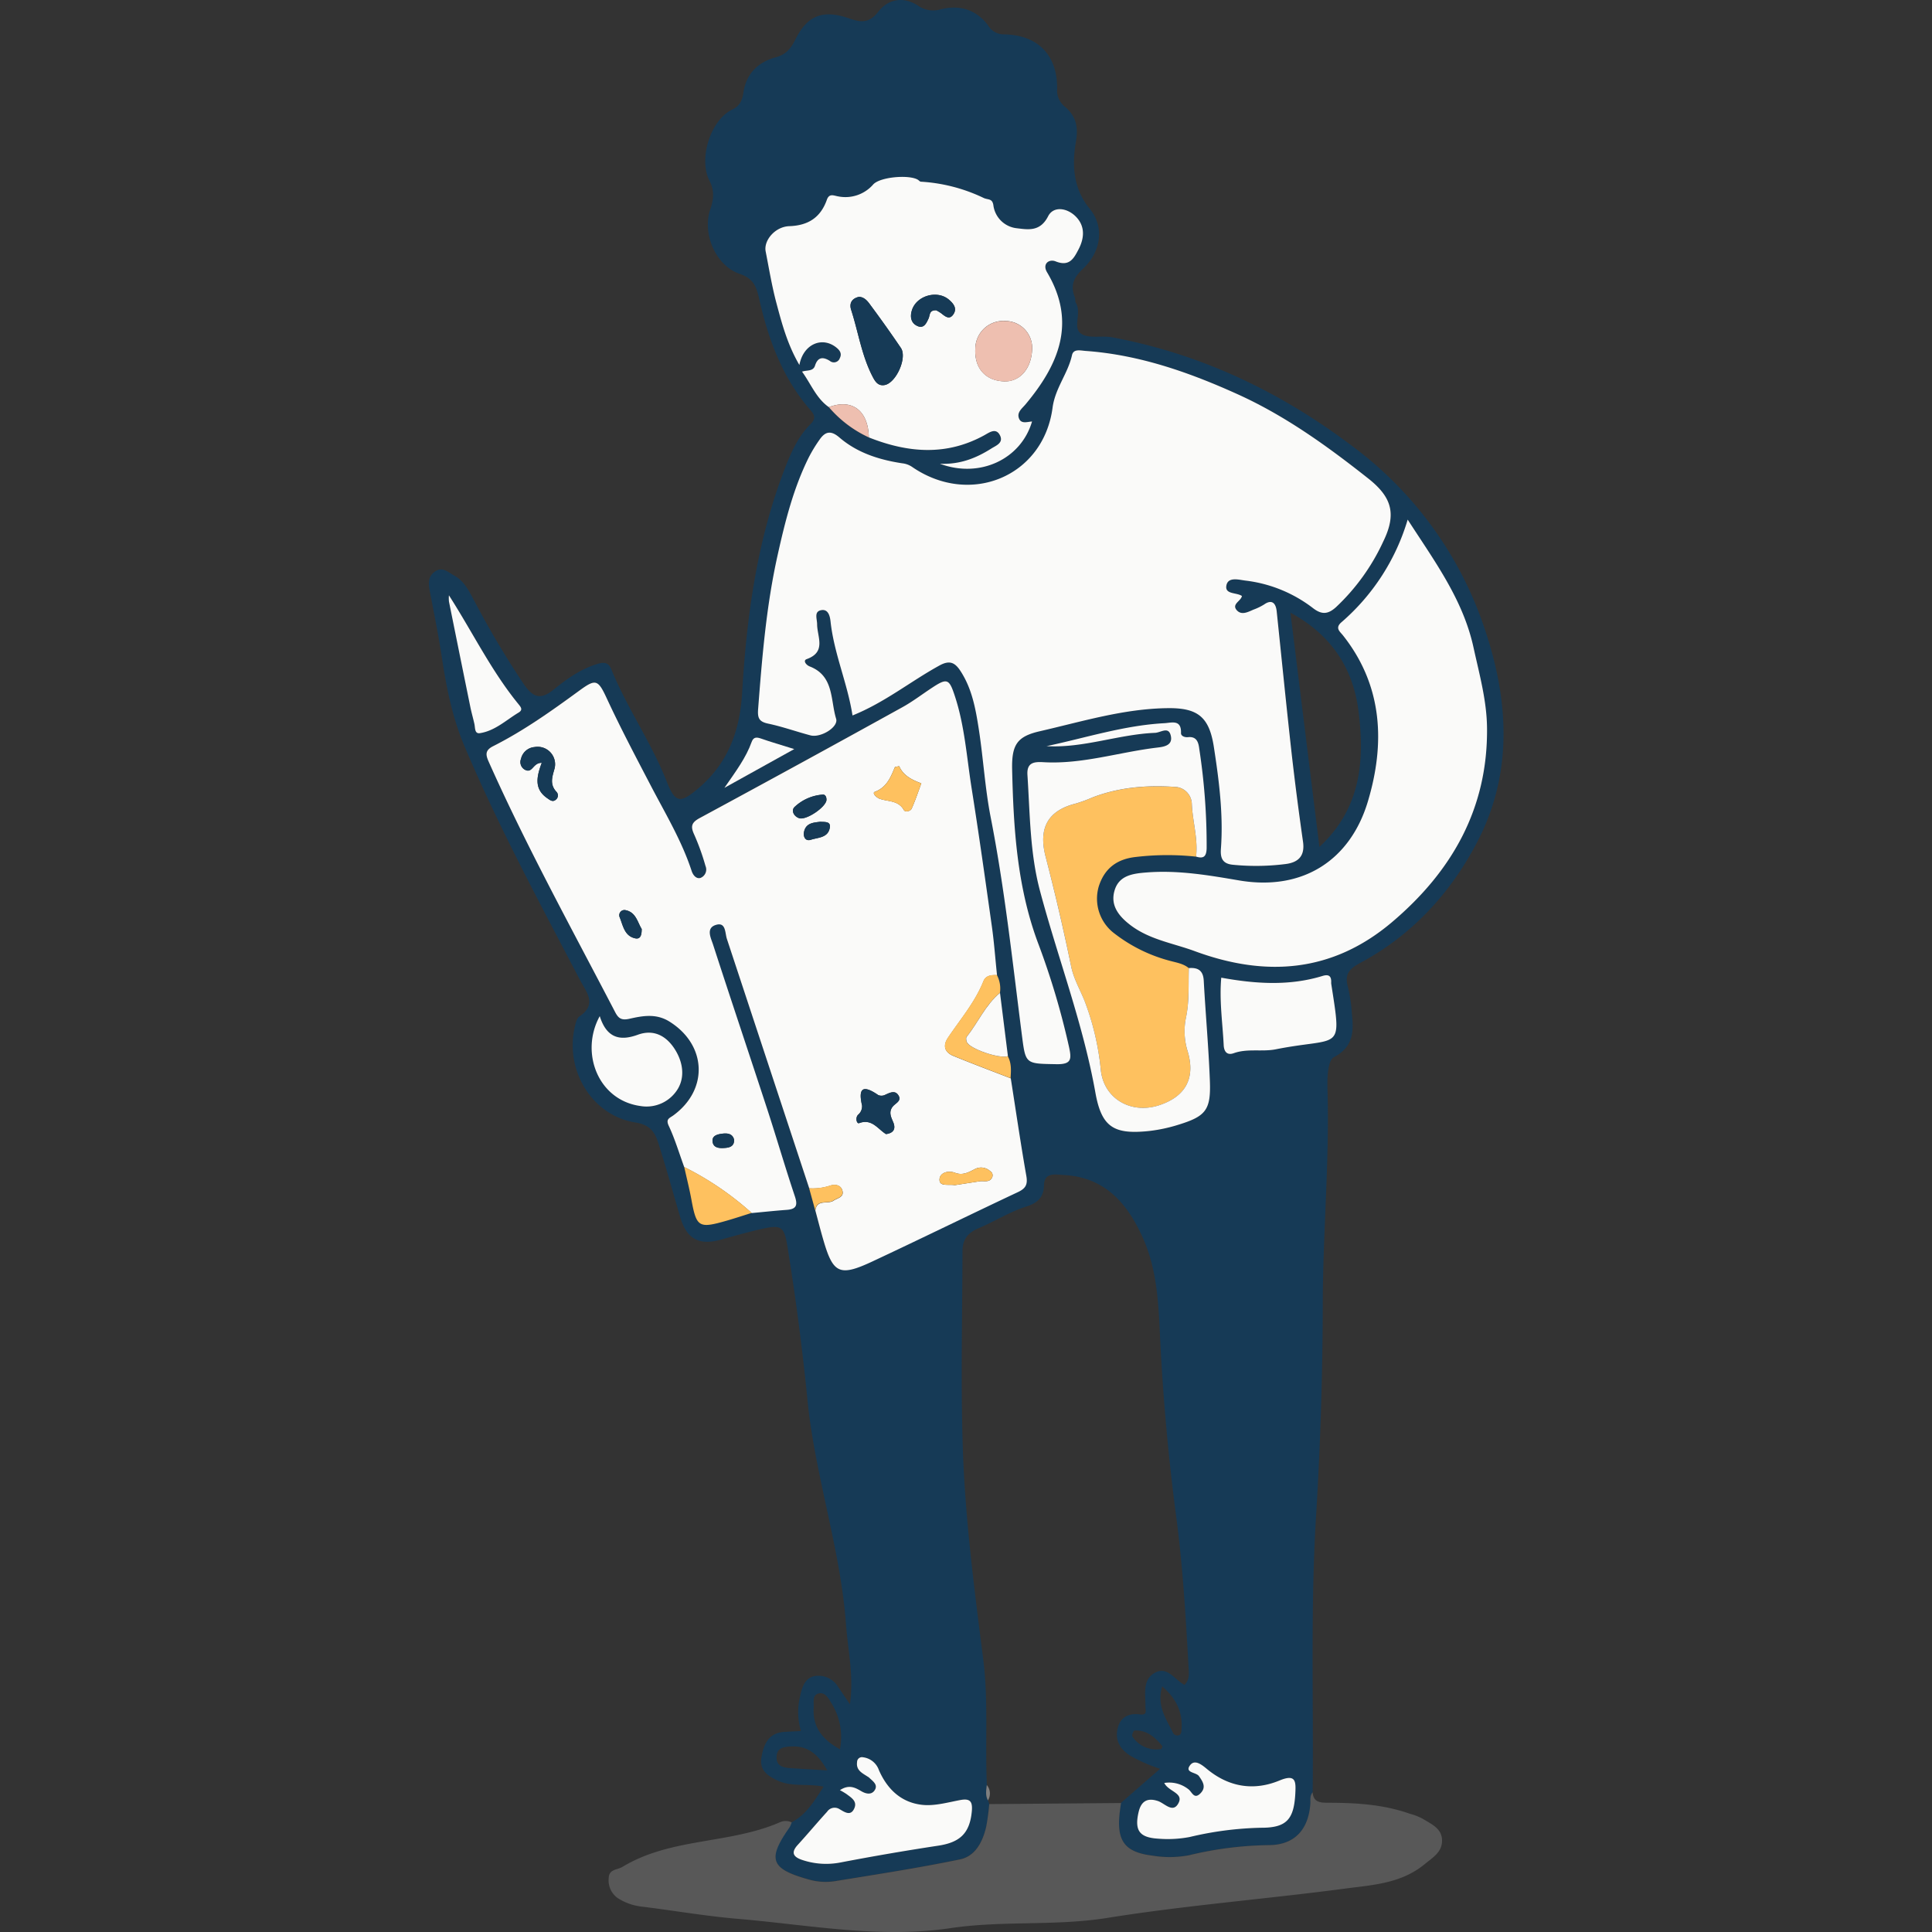
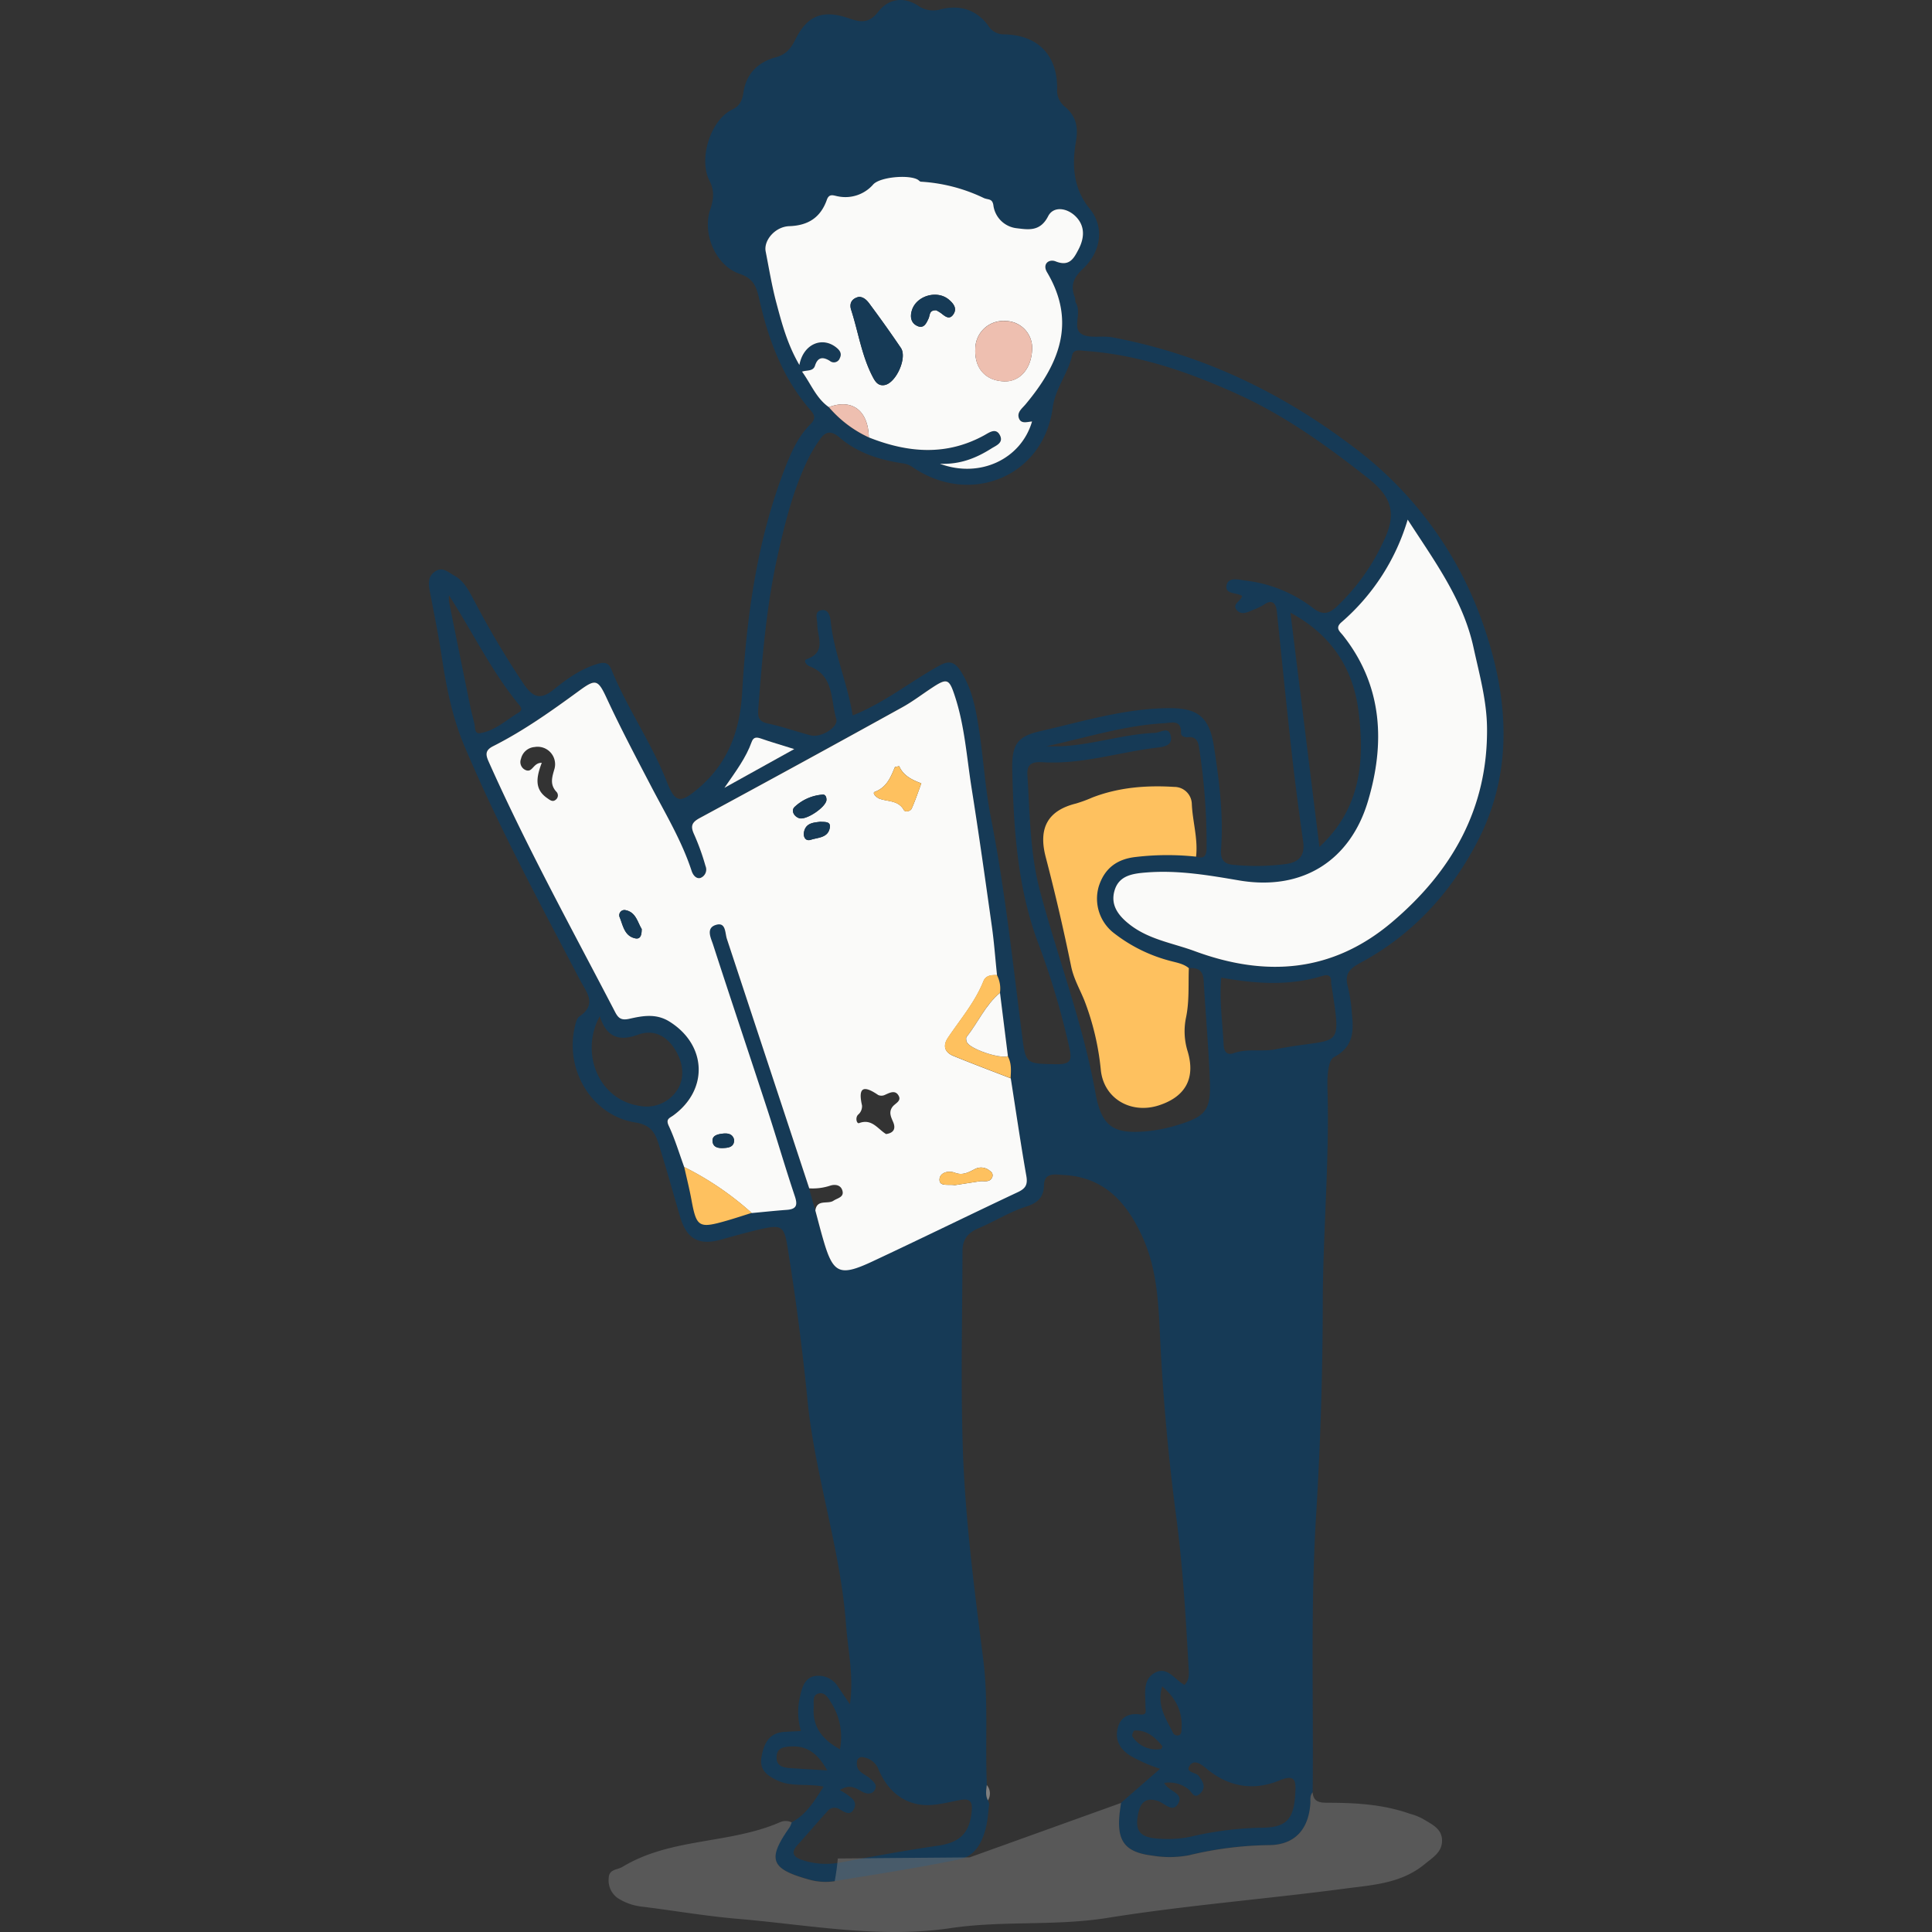
<svg xmlns="http://www.w3.org/2000/svg" width="500" height="500">
  <rect width="100%" height="100%" fill="#333333" stroke="none" />
  <path fill="none" d="M0 0h500v500H0z" />
  <path d="M204.87 471.6c3.82-1.97 5.85-5.48 8.27-9.22-4.25-.86-8.25.16-12-1.62-2.85-1.37-4.65-2.82-4.05-6.15.62-3.38 1.92-6.15 5.92-6.4 1.35-.08 2.7-.14 4.28-.22a17.03 17.03 0 0 1-.19-9.13c.49-2.47 1.38-4.71 3.85-5.11a5.96 5.96 0 0 1 5.93 2.77l3.08 4.54c1.06-7.28-.52-13.94-1.01-20.65-1.46-19.86-8.14-38.81-10.02-58.55a653.19 653.19 0 0 0-4.96-38.13c-1.03-6.7-1.43-6.96-8.07-5.4-3.1.75-6.17 1.6-9.24 2.47-5.79 1.62-8.96-.13-10.66-5.93-1.84-6.28-3.57-12.58-5.55-18.81-.9-2.85-1.99-4.93-6-5.56-11.16-1.76-18.22-13.35-15.74-24.53.23-1.03.5-2.4 1.22-2.9 4.74-3.2 1.8-6.33.13-9.52-10.45-19.98-21.16-39.83-29.93-60.62-3-7.11-4.56-14.78-5.73-22.47-.88-5.87-2.07-11.7-3.18-17.53-.35-1.9-.5-3.7 1.3-4.98 1.98-1.42 3.42.13 4.98.97 2.86 1.57 4.08 4.47 5.53 7.11a234.18 234.18 0 0 0 12.64 21.19c2.45 3.52 4.44 3.82 7.69 1.19 3.4-2.76 6.96-5.31 11.37-6.62 2.15-.64 2.92.08 3.52 1.53 4.1 10.02 10.38 18.95 14.34 29.04 2.16 5.52 3.53 5.51 7.9 1.87 7.84-6.54 10.99-14.94 11.57-24.91 1.16-19.66 3.79-39.12 10.9-57.67 1.64-4.25 3.44-8.52 6.74-11.82 1.46-1.45 1.24-2.34 0-3.75-7.2-8.27-10.87-18.26-13.23-28.75-.71-3.15-1.47-5.26-5.03-6.45-6.16-2.06-9.81-10.4-7.6-16.77.92-2.68 1.03-4.89-.22-7.32-2.91-5.62.23-15.76 5.93-18.46 1.98-.94 2.56-2.48 2.83-4.31.73-4.99 3.84-7.97 8.42-9.2 2.73-.74 3.93-2.37 5.06-4.64 3.13-6.24 7.12-7.78 13.94-5.4 2.99 1.05 5.16 1.29 7.5-1.75 2.56-3.3 6.49-4.03 10.28-1.57a6.79 6.79 0 0 0 5.95.93c4.77-1.18 9.1.04 12.2 4.2a4.69 4.69 0 0 0 4.1 2.3c8.78.15 13.82 5.37 13.76 14.04a5.36 5.36 0 0 0 2.02 4.7c2.66 2.25 3.55 4.97 2.86 8.88-1.07 6.05-.78 12.27 3.54 17.5 3.72 4.5 3.2 10.92-1.79 15.6-2.49 2.33-3.23 4.4-2.03 7.4.16.42 0 1 .23 1.35 1.6 2.59-.92 6.45 1.37 8 1.97 1.35 5.36.43 8.05.94 23.04 4.32 43.54 14.08 62.24 28.24a96.8 96.8 0 0 1 33.97 46.65c6.4 18.67 7.72 37.72-1.86 55.94-6.95 13.2-16.84 23.92-30.13 31.05-2.91 1.56-4.16 2.96-3.2 6.33a40.95 40.95 0 0 1 1 6.75c.46 4.43.57 8.63-4.66 11.34-1.57.83-1.74 5.37-1.65 8.17.55 18.39-1.15 36.7-1.22 55.08a931.8 931.8 0 0 1-1.7 55.01c-1.52 23.99-.66 47.98-.91 71.96-.8.9-.51 2.03-.6 3.07-.51 6.6-4.08 10.47-10.5 10.6a92.13 92.13 0 0 0-20.84 2.6 26.9 26.9 0 0 1-9.6.1c-7.08-.87-9.2-3.78-8.42-10.9.1-.9.25-1.82.37-2.73l10.1-8.8a41.34 41.34 0 0 1-7.54-3.28c-2.55-1.55-4.12-3.76-3.51-6.88.6-3.06 2.75-4.3 5.74-3.92 2.13.27 1.51-.91 1.52-2.17.02-3.14-.84-6.94 2.6-8.68 3.2-1.6 5.04 1.97 7.5 3.22 1.45-1.4 1.14-3.17 1.05-4.8-.72-12.91-1.48-25.84-3.18-38.68q-3.12-23.63-4.23-47.42c-.38-8.36-.86-16.79-4.33-24.62-4-9-9.8-15.85-20.51-16.44-2.1-.11-5.11-.82-5.16 2.69-.06 3.28-1.94 4.64-4.55 5.46-4.38 1.4-8.24 3.89-12.44 5.65-2.8 1.18-4.1 3-4.1 5.86-.04 16.69-.45 33.39.05 50.06.55 18.61 2.97 37.1 5.31 55.55 1.39 10.85.45 21.72.95 32.57-.16 1.34-.4 2.7.29 3.97l.32.95c-.26 1.97-.36 3.97-.8 5.89-.9 3.87-2.8 7.6-6.8 8.43-10.74 2.22-21.58 3.9-32.4 5.64a15.81 15.81 0 0 1-6.8-.47c-9.8-2.74-10.72-5.18-4.85-13.51a6.4 6.4 0 0 0 .52-1.25Zm53.92-214.65a7.44 7.44 0 0 0-.79-4.62c-.44-4.24-.77-8.5-1.35-12.72-1.68-11.92-3.35-23.85-5.24-35.74-1.27-7.96-1.78-16.07-4.34-23.83-1.45-4.4-1.98-4.67-5.9-2.08-2.55 1.67-5 3.56-7.66 5.02q-26.16 14.44-52.44 28.68c-2.13 1.16-2.45 2.15-1.44 4.29a62.62 62.62 0 0 1 2.92 8.12 2.33 2.33 0 0 1-1.29 3.09c-1.1.32-1.95-.72-2.3-1.79-2.56-7.82-6.77-14.8-10.55-22.06-3.92-7.51-7.9-15.06-11.5-22.79-2.21-4.77-2.84-4.87-7.05-1.8-7.14 5.22-14.34 10.36-22.26 14.34-2.08 1.05-1.99 2.18-1.19 3.98 9.88 22.12 21.56 43.31 32.71 64.78.85 1.62 1.6 2.3 3.83 1.79 3.31-.75 6.79-1.42 10.2.69 9.71 6 10.3 17.64 1.02 24.36-.97.71-1.96.9-1.12 2.68 1.6 3.42 2.68 7.08 3.98 10.63.62 2.79 1.32 5.56 1.84 8.36 1.34 7.25 1.9 7.63 9.19 5.53 2.16-.62 4.3-1.33 6.43-2 3.04-.28 6.07-.6 9.11-.83 2.6-.2 2.79-1.34 2.02-3.63-2.48-7.34-4.63-14.8-7.04-22.15-4.67-14.28-9.46-28.53-14.08-42.84-.56-1.7-1.98-4.34.76-5.14 2.59-.75 2.3 2.16 2.8 3.67q10.7 32.25 21.3 64.52l1.6 5.74c.67 2.49 1.3 4.98 2.01 7.45 2.56 8.87 4.21 9.72 12.67 5.77 12.62-5.9 25.13-12.04 37.74-17.97 2.03-.95 2.57-1.98 2.18-4.22-1.47-8.39-2.7-16.82-4.02-25.22.13-1.95.28-3.89-.72-5.7l-2.04-16.39Zm48.89-6.4c-1.33-1.12-3.01-1.38-4.62-1.82a40.1 40.1 0 0 1-14.63-7.14 11.26 11.26 0 0 1-4.06-12.19c1.5-4.73 4.75-7.12 9.7-7.62a69.16 69.16 0 0 1 15.47-.08c1.98.62 2.68-.06 2.73-2.17a163.16 163.16 0 0 0-1.88-25.58c-.21-1.58-.53-3.43-2.97-3.16-.79.08-1.8-.28-1.78-1.07.12-3.59-2.46-2.64-4.28-2.55-10.44.55-20.37 3.79-30.52 5.94 9.57.55 18.6-3.06 28.06-3.44 1.51-.06 3.54-1.8 4.1.8.56 2.55-1.92 2.83-3.65 3.03-9.81 1.18-19.37 4.36-29.4 3.77-2.44-.15-4.26.14-4.06 3.29.66 10.03.64 20.16 3.24 29.94 4.64 17.46 11.16 34.4 14.36 52.3 1.6 8.97 4.8 10.88 14 9.9a40.44 40.44 0 0 0 7.57-1.64c6.98-2.15 8.32-3.81 8.05-11.2-.31-8.7-1.11-17.37-1.6-26.05-.13-2.64-1.47-3.45-3.84-3.25ZM214.5 105.38a30.12 30.12 0 0 0 10.34 7.83c10.08 4 20.1 4.88 30-.61 1.22-.69 2.93-1.96 3.95.1.96 1.94-1.05 2.64-2.23 3.38-3.88 2.45-8.03 4.17-13.32 3.95 10.35 3.88 21.02-1.22 23.85-10.94-1.28.08-2.9.75-3.43-.95-.46-1.48.86-2.43 1.74-3.48 8.59-10.28 13.28-21.18 5.57-34.17-1.3-2.2.52-3.52 2.23-2.83 3.6 1.45 4.73-.84 5.94-3.16 1.54-2.94 1.7-6.03-.78-8.5-2.22-2.2-5.73-2.73-7.12-.01-2.04 4.02-5.12 3.46-8.1 3.09a6.85 6.85 0 0 1-6.07-6c-.31-1.76-1.32-1.31-2.47-1.82a43.18 43.18 0 0 0-16.3-4.23c-.26 0-.5-.35-.76-.5-2.25-1.37-9.73-.76-11.54 1.2a9.54 9.54 0 0 1-9.1 3.1c-1.15-.18-2.3-.86-2.92.88-1.6 4.54-4.76 6.66-9.7 6.83-3.71.12-6.69 3.7-6.14 6.53.87 4.46 1.62 8.96 2.78 13.36 1.41 5.32 2.83 10.69 5.96 16.04 1-5.42 5.88-7.44 9.53-4.54.94.74 1.51 1.58.95 2.74a1.63 1.63 0 0 1-2.6.74c-1.76-1.1-3.12-1.04-3.84 1.21-.5 1.57-2.1 1.12-3.36 1.57 2.33 3.23 3.69 6.92 6.94 9.19Zm106.9 48.83c-1.4-.94-4.5-.32-3.95-2.8.49-2.17 3.19-1.37 4.87-1.16a35.44 35.44 0 0 1 17.56 7.16c2.25 1.73 3.88 1.57 5.94-.29a54.82 54.82 0 0 0 12.22-17.01c3.46-7.09 2.26-11.41-3.9-16.28-10.58-8.35-21.47-16.21-33.8-21.8-12.54-5.68-25.44-10.2-39.33-11.2-1.37-.1-3.16-.61-3.54 1.1-1.05 4.77-4.36 8.5-5.04 13.62-2.39 17.84-21.4 25.63-36.39 15.25a5.63 5.63 0 0 0-2.52-.9c-5.95-.9-11.62-2.7-16.24-6.67-2.26-1.94-3.7-1.55-5.15.57a38.95 38.95 0 0 0-2.84 4.68c-3.92 7.97-6.05 16.46-8 25.13-2.94 13.18-4.02 26.51-5.05 39.9-.17 2.28.2 3.26 2.58 3.76 3.7.78 7.29 2.07 10.95 3.04 2.68.72 7.32-2.15 6.66-4.28-1.5-4.86-.5-11.1-6.82-13.55-1-.39-1.8-1.55-.8-1.9 5.18-1.85 2.7-5.79 2.7-9.02 0-1.35-.81-3.17.87-3.6 1.95-.5 2.45 1.37 2.61 2.92.89 8.3 4.36 15.96 5.68 24.28 8.3-3.32 14.98-8.79 22.44-12.9 2.74-1.52 4.1-.77 5.57 1.5 2.96 4.63 3.88 9.89 4.7 15.14 1.15 7.54 1.59 15.2 3.06 22.68 3.61 18.4 5.6 37 7.97 55.56 1.07 8.3.73 8.13 9 8.28 4.02.07 3.97-1.34 3.27-4.57a198.8 198.8 0 0 0-8.11-27.07c-5.31-14.42-6.24-29.47-6.6-44.57-.14-6.46 1.25-8.6 7.15-9.96 10.95-2.5 21.77-5.86 33.18-5.98 7.71-.09 10.69 2.26 11.88 10 1.34 8.76 2.49 17.54 1.83 26.43-.18 2.34.38 3.82 3 4.1a59.6 59.6 0 0 0 13.68-.18c3.4-.41 5.09-2.13 4.57-5.78a811.9 811.9 0 0 1-2.88-22.27c-1.39-12.43-2.64-24.88-3.93-37.33-.24-2.26-1.33-3.16-3.27-1.8a14.48 14.48 0 0 1-2.8 1.36c-1.44.63-3.04 1.47-4.24.16-1.5-1.64 1.14-2.4 1.31-3.76Zm42.9-19.73a56.23 56.23 0 0 1-17.14 26.58c-1.74 1.51-.4 2.41.39 3.4 10.4 13.11 10.92 28.13 6.44 43.03-4.52 15.01-16.68 23.2-33.28 20.39-8-1.35-15.9-2.73-24.07-2.06-3.56.3-6.98.8-8.16 4.53-1.2 3.8.83 6.59 3.9 8.97 5 3.9 11.14 4.77 16.82 6.87 18.38 6.77 35.63 5.54 51.06-7.52 15.54-13.18 24.83-29.5 24.57-50.38-.09-7.07-2-13.86-3.5-20.71-2.73-12.4-10.05-22.27-17.03-33.08Zm-22.84 84.7c10.88-10.06 11.74-22.58 10.1-35.28-1.38-10.75-6.8-19.5-17.6-25.34l7.5 60.6ZM217.36 463.3a18.62 18.62 0 0 1 1.7 1c1.2.92 2.8 1.83 2.02 3.66-.95 2.24-2.63.92-3.82.26a2.37 2.37 0 0 0-3.24.66c-2.57 2.82-5.02 5.75-7.6 8.58-1.87 2.06-1.07 3.14 1.18 3.9a19.42 19.42 0 0 0 9.92.64c8.36-1.54 16.72-3.1 25.13-4.32 5.76-.83 8.3-3.23 8.83-8.97.23-2.44-.42-3.34-2.99-2.87-3.27.6-6.65 1.6-9.87 1.25-5.35-.6-9-3.96-11.2-9.02a5 5 0 0 0-4.1-3.3 1.25 1.25 0 0 0-1.54 1.24c-.3 2.15 1.36 2.85 2.74 3.77a2.34 2.34 0 0 1 .38.26c.97.93 2.45 1.85 1.36 3.38-.82 1.12-2.2.82-3.35.15-1.6-.94-3.2-1.85-5.58-.28Zm98.7-210.28c-.53 5.95.34 11.69.62 17.45.09 1.77.94 2.69 2.62 2.08 3.57-1.27 7.34-.3 10.86-1 16.86-3.36 17.15 1.05 14.38-16.84a2.15 2.15 0 0 1-.04-.45c.06-1.64-.6-2.2-2.23-1.7-8.64 2.65-17.38 2.05-26.21.45ZM301.3 461.43c1.18 2.33 5.34 2.58 3.52 5.48-1.43 2.28-3.46-.26-5.17-.82-2.85-.94-4.37.16-5 2.9-1.08 4.7.21 6.54 5 6.84a29.94 29.94 0 0 0 8.21-.43 87.83 87.83 0 0 1 18.52-2.39c6.63 0 8.49-2.23 8.84-8.91.16-3.04.18-5.09-4.1-3.32-6.66 2.74-13.1 1.72-18.78-2.98-1.3-1.07-3.15-2.59-4.35-.99-1.5 1.98 1.55 1.79 2.28 2.84 1.04 1.47 1.95 2.87.4 4.44-1.7 1.73-2.2-.43-3.18-1.09a8 8 0 0 0-6.2-1.58ZM155.22 263c-5.16 9.4-.42 21.7 10.48 23.23a9.44 9.44 0 0 0 9.82-4.55c1.89-3.36 1.05-7.24-1.01-10.36-2.15-3.26-5.36-5.01-9.46-3.52-4.49 1.64-8 .96-9.82-4.8Zm-39.03-108.92a8.54 8.54 0 0 0 0 1.58q2.74 13.62 5.53 27.24c.3 1.49.73 2.95 1.06 4.44.21 1 0 2.62 1.46 2.4 3.88-.61 6.74-3.38 9.99-5.33 1.2-.74.56-1.45-.06-2.2-7.04-8.62-11.87-18.63-17.97-28.13Zm89.37 39.78c-3.64-1.14-6.1-1.84-8.5-2.69-1.16-.4-2.04-.54-2.54.86-1.42 4.04-4 7.47-7.03 11.86l18.07-10.03Zm11.82 258.85a16.56 16.56 0 0 0-2.2-11.92c-.82-1.34-1.66-2.98-3.4-2.5-1.6.45-1.12 2.24-1.2 3.56-.32 5 2.12 8.29 6.8 10.86Zm-3.29 5.47c-2.32-4.14-4.98-6.4-9.31-6.2-1.97.1-3.8.34-3.81 2.83-.01 2.2 1.63 2.65 3.43 2.77 2.98.2 5.97.37 9.7.6Zm86.68-21.74c-1.5 4.94 1 8.33 2.74 11.87a1.24 1.24 0 0 0 1.44.8c.78-.18.78-.84.82-1.41.36-4.48-1.26-8.05-5-11.27Zm.1 15.53c-1.99-2.47-4.13-4.26-7.29-4.12-.22 0-.72 1.24-.54 1.52a7.4 7.4 0 0 0 7.47 3.28c.06 0 .11-.2.36-.67Z" fill="#163a56" />
-   <path d="M468.04 498.02c-.13.9-.27 1.8-.37 2.72-.76 7.11 1.35 10.03 8.43 10.91a26.89 26.89 0 0 0 9.6-.1 92.14 92.14 0 0 1 20.83-2.61c6.42-.12 9.99-4 10.5-10.6.08-1.04-.2-2.16.6-3.07.2 2.48 1.8 2.7 3.86 2.7 7.19 0 14.35.4 21.22 2.82a16.28 16.28 0 0 1 3.4 1.32c2.16 1.35 4.9 2.43 5.01 5.47.11 3.13-2.33 4.5-4.54 6.32-6.12 5.03-13.6 5.36-20.75 6.31-20.39 2.7-40.94 4.3-61.24 7.55-13.55 2.18-27.18.65-40.67 2.66-18.52 2.75-36.85-.88-55.23-2.42-8.2-.7-16.34-2.12-24.52-3.13a14.52 14.52 0 0 1-6.41-2.24 5.62 5.62 0 0 1-2.3-5.22c.07-2.26 2.23-2.05 3.58-2.86 12.5-7.57 27.62-5.85 40.65-11.5a3.64 3.64 0 0 1 3.12 0 6.4 6.4 0 0 1-.52 1.25c-5.87 8.32-4.95 10.77 4.85 13.51a15.64 15.64 0 0 0 6.8.47c10.82-1.76 21.67-3.42 32.4-5.64 4-.82 5.9-4.55 6.8-8.43a58.83 58.83 0 0 0 .8-5.89l34.12-.28Z" transform="translate(-177.92 -31.42)" fill="gray" opacity=".48" style="mix-blend-mode:multiply;isolation:isolate" />
-   <path d="M321.41 154.2c-.16 1.36-2.8 2.12-1.3 3.76 1.2 1.3 2.79.47 4.24-.17a15.14 15.14 0 0 0 2.8-1.35c1.93-1.36 3.03-.48 3.26 1.8 1.3 12.44 2.54 24.9 3.93 37.33a811.4 811.4 0 0 0 2.88 22.27c.52 3.66-1.17 5.37-4.57 5.78a60.84 60.84 0 0 1-13.67.17c-2.62-.28-3.18-1.76-3.01-4.1.66-8.87-.48-17.66-1.83-26.41-1.2-7.75-4.17-10.09-11.88-10.01-11.4.12-22.23 3.47-33.18 5.98-5.88 1.35-7.29 3.5-7.14 9.96.35 15.1 1.27 30.13 6.6 44.57a198.32 198.32 0 0 1 8.1 27.07c.7 3.22.75 4.64-3.27 4.56-8.27-.15-7.92.04-9-8.27-2.37-18.56-4.36-37.17-7.97-55.57-1.47-7.46-1.9-15.13-3.06-22.68-.81-5.24-1.72-10.51-4.7-15.13-1.46-2.28-2.83-3.02-5.56-1.5-7.46 4.1-14.15 9.57-22.45 12.9-1.3-8.34-4.78-15.99-5.68-24.28-.16-1.55-.66-3.42-2.6-2.93-1.7.44-.88 2.26-.88 3.6 0 3.23 2.47 7.17-2.7 9.03-1 .35-.21 1.51.8 1.9 6.31 2.45 5.32 8.7 6.82 13.54.66 2.14-3.98 5-6.66 4.29-3.66-.97-7.25-2.26-10.95-3.04-2.37-.5-2.75-1.48-2.58-3.76 1.03-13.38 2.11-26.71 5.06-39.9 1.93-8.67 4.06-17.16 8-25.14a37.32 37.32 0 0 1 2.83-4.67c1.46-2.11 2.9-2.51 5.15-.58 4.62 3.98 10.29 5.77 16.24 6.68a5.63 5.63 0 0 1 2.52.9c15 10.38 34 2.59 36.4-15.26.67-5.11 3.98-8.85 5.03-13.62.38-1.71 2.17-1.2 3.54-1.1 13.9 1 26.8 5.54 39.33 11.21 12.33 5.58 23.23 13.44 33.8 21.8 6.15 4.86 7.35 9.2 3.9 16.28a54.64 54.64 0 0 1-12.22 17c-2.06 1.87-3.68 2.03-5.94.3a35.54 35.54 0 0 0-17.56-7.16c-1.67-.21-4.38-1.01-4.87 1.17-.55 2.46 2.54 1.86 3.95 2.79Z" fill="#fafaf9" />
+   <path d="M468.04 498.02c-.13.9-.27 1.8-.37 2.72-.76 7.11 1.35 10.03 8.43 10.91a26.89 26.89 0 0 0 9.6-.1 92.14 92.14 0 0 1 20.83-2.61c6.42-.12 9.99-4 10.5-10.6.08-1.04-.2-2.16.6-3.07.2 2.48 1.8 2.7 3.86 2.7 7.19 0 14.35.4 21.22 2.82a16.28 16.28 0 0 1 3.4 1.32c2.16 1.35 4.9 2.43 5.01 5.47.11 3.13-2.33 4.5-4.54 6.32-6.12 5.03-13.6 5.36-20.75 6.31-20.39 2.7-40.94 4.3-61.24 7.55-13.55 2.18-27.18.65-40.67 2.66-18.52 2.75-36.85-.88-55.23-2.42-8.2-.7-16.34-2.12-24.52-3.13a14.52 14.52 0 0 1-6.41-2.24 5.62 5.62 0 0 1-2.3-5.22c.07-2.26 2.23-2.05 3.58-2.86 12.5-7.57 27.62-5.85 40.65-11.5a3.64 3.64 0 0 1 3.12 0 6.4 6.4 0 0 1-.52 1.25c-5.87 8.32-4.95 10.77 4.85 13.51a15.64 15.64 0 0 0 6.8.47a58.83 58.83 0 0 0 .8-5.89l34.12-.28Z" transform="translate(-177.92 -31.42)" fill="gray" opacity=".48" style="mix-blend-mode:multiply;isolation:isolate" />
  <path d="M177.06 302c-1.3-3.55-2.38-7.21-3.98-10.62-.83-1.77.14-1.98 1.13-2.68 9.26-6.72 8.68-18.36-1.03-24.36-3.41-2.1-6.9-1.44-10.2-.7-2.23.52-2.98-.15-3.82-1.78-11.16-21.46-22.85-42.66-32.71-64.78-.8-1.8-.9-2.93 1.19-3.98 7.92-4 15.11-9.12 22.25-14.34 4.21-3.07 4.84-2.98 7.06 1.8 3.58 7.73 7.57 15.28 11.49 22.79 3.78 7.26 8 14.23 10.56 22.06.36 1.09 1.2 2.12 2.3 1.79a2.33 2.33 0 0 0 1.28-3.09 60.53 60.53 0 0 0-2.92-8.12c-1-2.14-.7-3.14 1.44-4.29q26.3-14.21 52.45-28.68c2.66-1.47 5.1-3.35 7.65-5.02 3.92-2.59 4.45-2.32 5.9 2.09 2.56 7.74 3.08 15.85 4.34 23.82 1.89 11.9 3.56 23.82 5.24 35.74.6 4.22.9 8.49 1.35 12.73-1.42-.07-2.9.06-3.5 1.57-2.17 5.42-5.95 9.82-9.15 14.58-1.46 2.16-.88 3.82 1.37 4.75 4.92 2.02 9.9 3.88 14.84 5.8 1.32 8.41 2.55 16.84 4.02 25.22.4 2.24-.15 3.27-2.18 4.22-12.6 5.93-25.12 12.08-37.73 17.98-8.47 3.95-10.12 3.1-12.67-5.77-.72-2.47-1.35-4.97-2.02-7.45.4-3.02 3.22-1.54 4.7-2.54 1.07-.71 2.93-.92 2.24-2.8-.5-1.35-1.95-1.48-3.14-1.08a14.27 14.27 0 0 1-5.38.68l-21.3-64.52c-.52-1.52-.22-4.43-2.8-3.67-2.75.8-1.33 3.43-.78 5.14 4.63 14.3 9.43 28.55 14.1 42.84 2.4 7.37 4.56 14.81 7.02 22.15.77 2.28.59 3.43-2 3.63-3.05.22-6.08.55-9.12.83a78.14 78.14 0 0 0-17.47-11.9Zm52.21-8.5c2.19-.29 2.58-1.56 1.83-3.23-.57-1.31-1.11-2.5-.13-3.82.66-.9 2.37-1.46 1.61-2.85-.87-1.61-2.3-.81-3.58-.24a2.08 2.08 0 0 1-1.72.03c-3.65-2.5-5.31-2.2-4.19 2.7a2.85 2.85 0 0 1-1.05 2.42c-.75.83-.31 2.37.29 2.15 3.3-1.25 4.82 1.51 6.93 2.8Zm-89.07-96.07c-1.32 3.54-2.03 6.74 1.38 9.1.8.56 1.49 1.17 2.36.34a1.38 1.38 0 0 0 0-2.02c-1.7-1.9-1.05-3.77-.43-5.92a4.52 4.52 0 0 0-5.15-5.6 3.92 3.92 0 0 0-3.53 3.06 2.26 2.26 0 0 0 .97 2.79c2.04 1.12 2.07-1.82 4.4-1.76Zm92.51.85c-.6.16-1.07.14-1.13.3-1.1 2.63-2.1 5.18-5.17 6.34-.82.32.47 1.53 1.26 1.8 2.19.77 4.85.37 6.28 2.96.29.53 1.66.3 1.98-.4.95-2.12 1.69-4.35 2.5-6.55-2.4-.9-4.68-1.99-5.72-4.46Zm14.43 108.43 6.43-1c1.14-.17 2.56.45 3.22-1.06a1.27 1.27 0 0 0-.56-1.58 3.45 3.45 0 0 0-3.86-.55c-1.62.83-3.19 1.77-5.2 1-1.78-.68-3.93-.03-4.02 1.67-.1 1.99 2.26 1.24 3.98 1.53Zm-33.25-99.76c.02-.7-.3-1.36-.96-1.3a11.74 11.74 0 0 0-7.29 3.2c-.9.85-.3 2.35 1.14 2.88 1.82.68 7.13-2.93 7.12-4.78Zm-47.82 33.47c-1.1-1.73-1.48-4.43-4.32-4.9a1.34 1.34 0 0 0-1.38 1.86c.88 2.14 1.23 4.9 4.07 5.47 1.37.27 1.64-.98 1.63-2.43Zm46.29-27.75c-1.75.22-3.88.25-4.3 2.77-.18 1.1.38 2.35 1.78 1.9 1.87-.62 4.49-.47 4.92-3.17.25-1.57-1.16-1.43-2.4-1.48Zm-22.37 82.28c-.4-1.6-1.76-1.73-3.12-1.54-1.18.15-2.64.48-2.46 2.02.2 1.75 1.92 1.75 3.15 1.66 1.05-.07 2.5-.3 2.43-2.14ZM364.31 134.48c6.98 10.8 14.32 20.68 17.03 33.07 1.5 6.86 3.41 13.66 3.5 20.71.26 20.89-9.03 37.2-24.58 50.38-15.43 13.07-32.67 14.3-51.05 7.52-5.68-2.1-11.81-2.97-16.82-6.87-3.06-2.38-5.1-5.17-3.9-8.97 1.18-3.74 4.6-4.24 8.16-4.52 8.17-.66 16.08.7 24.07 2.06 16.59 2.8 28.76-5.38 33.27-20.4 4.48-14.9 3.96-29.9-6.43-43.02-.78-.99-2.14-1.89-.4-3.4a56.17 56.17 0 0 0 17.15-26.58ZM214.51 105.37c-3.25-2.27-4.6-5.95-6.94-9.19 1.26-.45 2.87 0 3.36-1.57.72-2.25 2.08-2.3 3.83-1.21a1.63 1.63 0 0 0 2.6-.75c.57-1.15-.01-1.99-.94-2.73-3.66-2.92-8.54-.88-9.54 4.54-3.11-5.34-4.53-10.72-5.95-16.05-1.17-4.38-1.9-8.88-2.78-13.35-.55-2.82 2.43-6.41 6.14-6.53 4.94-.17 8.1-2.3 9.7-6.83.62-1.74 1.77-1.07 2.91-.88a9.54 9.54 0 0 0 9.1-3.1c1.82-1.96 9.3-2.57 11.55-1.2.26.16.5.48.76.5a43.38 43.38 0 0 1 16.3 4.23c1.15.51 2.17.07 2.47 1.82a6.85 6.85 0 0 0 6.07 6c2.99.36 6.05.92 8.1-3.1 1.38-2.71 4.9-2.18 7.12.03 2.48 2.46 2.3 5.55.78 8.49-1.21 2.32-2.34 4.6-5.94 3.16-1.72-.7-3.53.64-2.23 2.82 7.71 13 3.02 23.9-5.57 34.17-.88 1.05-2.21 2-1.75 3.49.53 1.7 2.16 1.03 3.43.95-2.82 9.72-13.49 14.8-23.84 10.94 5.29.22 9.44-1.5 13.32-3.95 1.18-.75 3.19-1.44 2.23-3.39-1.02-2.05-2.73-.78-3.95-.1-9.91 5.5-19.92 4.62-30 .62-.14-6.94-4.32-10.12-10.34-7.83Zm45.35-6.67c4.19.13 7.2-3.44 7.26-8.65a6.96 6.96 0 0 0-6.96-6.98 7.24 7.24 0 0 0-7.75 7.2c-.26 5 2.63 8.27 7.46 8.42Zm-37.52-21.88c-1.89.4-2.61 1.67-2.06 3.38 1.86 5.76 2.73 11.84 5.55 17.28.63 1.21 1.38 2.49 3.1 2.18 2.98-.53 5.91-7.1 4.22-9.6a300.34 300.34 0 0 0-7.67-10.81c-.77-1.05-1.56-2.32-3.14-2.43Zm19.98 3.49a10.35 10.35 0 0 1 1.28.77c.97.76 2.07 1.76 3.08.36 1.12-1.55.15-2.83-1.1-3.9-3.06-2.6-8.51-1-9.6 2.88-.46 1.6-.21 3.17 1.41 3.93 1.74.81 2.38-.76 2.92-1.9.43-.9.11-2.23 2.04-2.14Z" fill="#fafaf9" />
  <path d="M309.54 221.7a69.79 69.79 0 0 0-15.48.07c-4.93.51-8.19 2.9-9.7 7.63a11.26 11.26 0 0 0 4.06 12.19 40.1 40.1 0 0 0 14.63 7.14c1.61.43 3.28.7 4.62 1.83-.16 4.26.16 8.5-.73 12.79a17.4 17.4 0 0 0 .39 8.63c2.14 7.01-.47 11.84-7.43 14.09-7.12 2.3-14.17-1.64-15-9.06a68.16 68.16 0 0 0-4.24-18.03c-1.18-2.94-2.79-5.65-3.45-8.89q-2.92-14.27-6.6-28.36c-1.91-7.38.51-11.95 7.82-13.77a36.57 36.57 0 0 0 4.3-1.58c6.84-2.63 13.96-3.18 21.18-2.73a4.53 4.53 0 0 1 4.53 4.38c.19 4.58 1.64 9.05 1.1 13.68Z" fill="#fec15f" />
-   <path d="M309.54 221.7c.54-4.62-.91-9.1-1.1-13.68a4.53 4.53 0 0 0-4.53-4.38c-7.22-.47-14.34.1-21.17 2.73a37.28 37.28 0 0 1-4.3 1.58c-7.32 1.83-9.74 6.4-7.83 13.77q3.66 14.09 6.6 28.36c.66 3.24 2.28 5.96 3.46 8.9A68.16 68.16 0 0 1 284.9 277c.83 7.42 7.88 11.37 15 9.06 6.96-2.25 9.57-7.08 7.43-14.09a17.4 17.4 0 0 1-.4-8.63c.9-4.29.6-8.53.74-12.8 2.37-.19 3.72.62 3.86 3.26.47 8.7 1.27 17.36 1.59 26.05.27 7.4-1.07 9.04-8.05 11.2a40.62 40.62 0 0 1-7.58 1.64c-9.2.99-12.4-.93-14-9.9-3.19-17.9-9.71-34.84-14.36-52.3-2.6-9.79-2.57-19.91-3.23-29.94-.2-3.15 1.61-3.44 4.06-3.3 10.03.6 19.6-2.58 29.4-3.76 1.73-.2 4.2-.5 3.65-3.04-.55-2.58-2.58-.85-4.1-.79-9.45.38-18.49 4-28.06 3.44 10.15-2.15 20.07-5.38 30.52-5.94 1.82-.1 4.4-1.04 4.27 2.55-.03.79.99 1.15 1.79 1.07 2.43-.27 2.76 1.58 2.96 3.16a164.48 164.48 0 0 1 1.89 25.58c-.06 2.1-.75 2.79-2.73 2.17ZM217.36 463.3c2.38-1.57 3.98-.66 5.58.28 1.15.67 2.53.97 3.35-.16 1.09-1.51-.4-2.43-1.36-3.37a2.33 2.33 0 0 0-.38-.26c-1.38-.91-3.04-1.62-2.74-3.78a1.26 1.26 0 0 1 1.53-1.23 4.99 4.99 0 0 1 4.11 3.3c2.2 5.05 5.85 8.42 11.2 9.01 3.2.36 6.6-.63 9.87-1.24 2.57-.48 3.2.4 2.99 2.86-.52 5.75-3.07 8.13-8.83 8.97a659.6 659.6 0 0 0-25.13 4.32 19.42 19.42 0 0 1-9.92-.64c-2.25-.75-3.05-1.85-1.18-3.9 2.58-2.82 5.02-5.75 7.6-8.58a2.35 2.35 0 0 1 3.24-.66c1.19.66 2.87 1.98 3.82-.26.78-1.83-.81-2.73-2.02-3.65a18.69 18.69 0 0 0-1.7-1.01ZM316.06 253.02c8.83 1.6 17.57 2.2 26.22-.45 1.64-.5 2.3.06 2.23 1.7a2.14 2.14 0 0 0 .03.45c2.77 17.89 2.5 13.49-14.38 16.84-3.52.7-7.3-.27-10.85 1-1.68.6-2.53-.3-2.62-2.08-.28-5.76-1.16-11.5-.63-17.45ZM301.3 461.43a8 8 0 0 1 6.2 1.58c.98.66 1.48 2.83 3.19 1.09 1.54-1.57.63-2.97-.4-4.44-.74-1.05-3.8-.84-2.29-2.83 1.2-1.6 3.05-.1 4.35.98 5.68 4.7 12.12 5.74 18.79 2.98 4.26-1.77 4.24.27 4.09 3.32-.35 6.69-2.21 8.93-8.84 8.91a87.05 87.05 0 0 0-18.52 2.4 30.37 30.37 0 0 1-8.21.42c-4.8-.3-6.08-2.14-5-6.84.63-2.74 2.15-3.84 5-2.9 1.7.56 3.74 3.1 5.17.82 1.82-2.9-2.34-3.15-3.51-5.47ZM155.22 263c1.82 5.75 5.33 6.43 9.82 4.8 4.1-1.5 7.3.26 9.46 3.52 2.06 3.11 2.9 7 1 10.35a9.46 9.46 0 0 1-9.8 4.56c-10.92-1.52-15.65-13.82-10.5-23.23ZM116.19 154.08c6.1 9.5 10.93 19.51 17.97 28.13.6.75 1.27 1.47.06 2.2-3.24 1.95-6.1 4.72-10 5.33-1.44.23-1.22-1.4-1.45-2.4-.33-1.49-.76-2.95-1.06-4.44q-2.78-13.62-5.52-27.23a8.54 8.54 0 0 1-.01-1.58Z" fill="#fafaf9" />
  <path d="M261.55 279.04c-4.95-1.93-9.92-3.78-14.84-5.8-2.26-.93-2.83-2.59-1.37-4.75 3.21-4.76 6.99-9.15 9.15-14.59.61-1.5 2.07-1.63 3.5-1.57a7.44 7.44 0 0 1 .79 4.62c-3.77 3.14-5.68 7.69-8.66 11.43-.2.25-.07.89.07 1.28.64 1.73 8.43 4.41 10.62 3.69 1 1.8.85 3.74.72 5.69ZM177.06 302a78.64 78.64 0 0 1 17.48 11.9c-2.14.67-4.29 1.38-6.44 2-7.3 2.1-7.85 1.72-9.18-5.53-.52-2.8-1.23-5.58-1.84-8.36Z" fill="#fec15f" />
  <path d="M260.84 273.34c-2.2.73-10-1.95-10.63-3.69-.14-.39-.27-1.01-.06-1.27 2.97-3.75 4.88-8.3 8.65-11.43l2.05 16.4ZM205.55 193.86l-18.07 10.03c3.05-4.4 5.6-7.83 7.04-11.86.5-1.4 1.37-1.26 2.53-.86 2.41.85 4.87 1.55 8.5 2.69Z" fill="#fafaf9" />
  <path d="M214.51 105.37c6.02-2.28 10.2.89 10.34 7.83a30.23 30.23 0 0 1-10.34-7.83Z" fill="#eebfb0" />
-   <path d="M209.4 307.5a14.28 14.28 0 0 0 5.38-.68c1.2-.4 2.66-.27 3.14 1.08.7 1.89-1.18 2.1-2.24 2.8-1.5 1-4.31-.48-4.7 2.54l-1.58-5.74Z" fill="#fec15f" />
  <path d="M255.38 461.96a3.39 3.39 0 0 1 .3 3.98c-.71-1.28-.45-2.63-.3-3.98Z" fill="gray" />
-   <path d="M229.27 293.5c-2.1-1.3-3.62-4.06-6.93-2.82-.6.23-1.04-1.32-.28-2.14a2.88 2.88 0 0 0 1.05-2.43c-1.14-4.9.54-5.2 4.18-2.7a2.12 2.12 0 0 0 1.72-.02c1.3-.59 2.7-1.38 3.59.23.74 1.39-.96 1.95-1.62 2.85-.97 1.32-.44 2.5.13 3.82.74 1.68.36 2.94-1.83 3.22ZM140.2 197.43c-2.33-.07-2.36 2.88-4.4 1.75a2.26 2.26 0 0 1-.96-2.78 3.91 3.91 0 0 1 3.52-3.06 4.52 4.52 0 0 1 5.15 5.6c-.6 2.14-1.26 4.02.44 5.92a1.38 1.38 0 0 1 0 2.02c-.87.82-1.57.22-2.36-.33-3.42-2.39-2.7-5.58-1.39-9.12Z" fill="#163a56" />
  <path d="M232.71 198.28c1.04 2.47 3.31 3.56 5.73 4.46-.82 2.2-1.56 4.42-2.51 6.56-.32.7-1.7.93-1.98.39-1.43-2.58-4.1-2.18-6.28-2.96-.79-.28-2.08-1.49-1.26-1.8 3.08-1.18 4.07-3.72 5.17-6.34.06-.16.54-.15 1.13-.3ZM247.14 306.72c-1.72-.3-4.08.45-3.99-1.54.08-1.69 2.23-2.35 4.03-1.66 2.01.76 3.58-.17 5.2-1a3.46 3.46 0 0 1 3.85.55 1.26 1.26 0 0 1 .56 1.58c-.66 1.5-2.07.88-3.21 1.06l-6.44 1Z" fill="#fec15f" />
  <path d="M213.89 206.95c0 1.85-5.3 5.46-7.12 4.78-1.42-.53-2.04-2.03-1.14-2.89a11.88 11.88 0 0 1 7.3-3.2c.65-.05.97.62.95 1.31ZM166.07 240.42c0 1.45-.26 2.7-1.63 2.43-2.85-.57-3.2-3.32-4.07-5.47a1.34 1.34 0 0 1 1.38-1.85c2.84.45 3.23 3.16 4.32 4.89ZM212.36 212.67c1.24.07 2.64-.08 2.4 1.49-.44 2.7-3.06 2.55-4.93 3.17-1.4.45-1.96-.8-1.78-1.9.43-2.5 2.56-2.55 4.3-2.77ZM189.98 294.95c.08 1.84-1.37 2.06-2.42 2.14-1.23.1-2.95.09-3.15-1.66-.17-1.54 1.29-1.88 2.46-2.03 1.36-.17 2.7-.05 3.11 1.55Z" fill="#163a56" />
  <path d="M259.86 98.7c-4.82-.14-7.71-3.41-7.45-8.41a7.24 7.24 0 0 1 7.74-7.2 6.96 6.96 0 0 1 6.97 6.97c-.07 5.2-3.07 8.79-7.26 8.66Z" fill="#eebfb0" />
  <path d="M222.34 76.81c1.58.11 2.37 1.38 3.15 2.43 2.62 3.54 5.18 7.15 7.66 10.8 1.7 2.53-1.24 9.08-4.21 9.6-1.73.3-2.48-.97-3.1-2.17-2.84-5.43-3.7-11.52-5.56-17.28-.55-1.7.17-2.98 2.06-3.38ZM242.32 80.3c-1.92-.1-1.61 1.25-2.03 2.15-.54 1.15-1.18 2.72-2.92 1.9-1.63-.76-1.88-2.33-1.42-3.93 1.1-3.87 6.54-5.47 9.6-2.88 1.26 1.06 2.24 2.34 1.1 3.9-1 1.41-2.1.4-3.08-.36a9.6 9.6 0 0 0-1.27-.77Z" fill="#163a56" />
</svg>